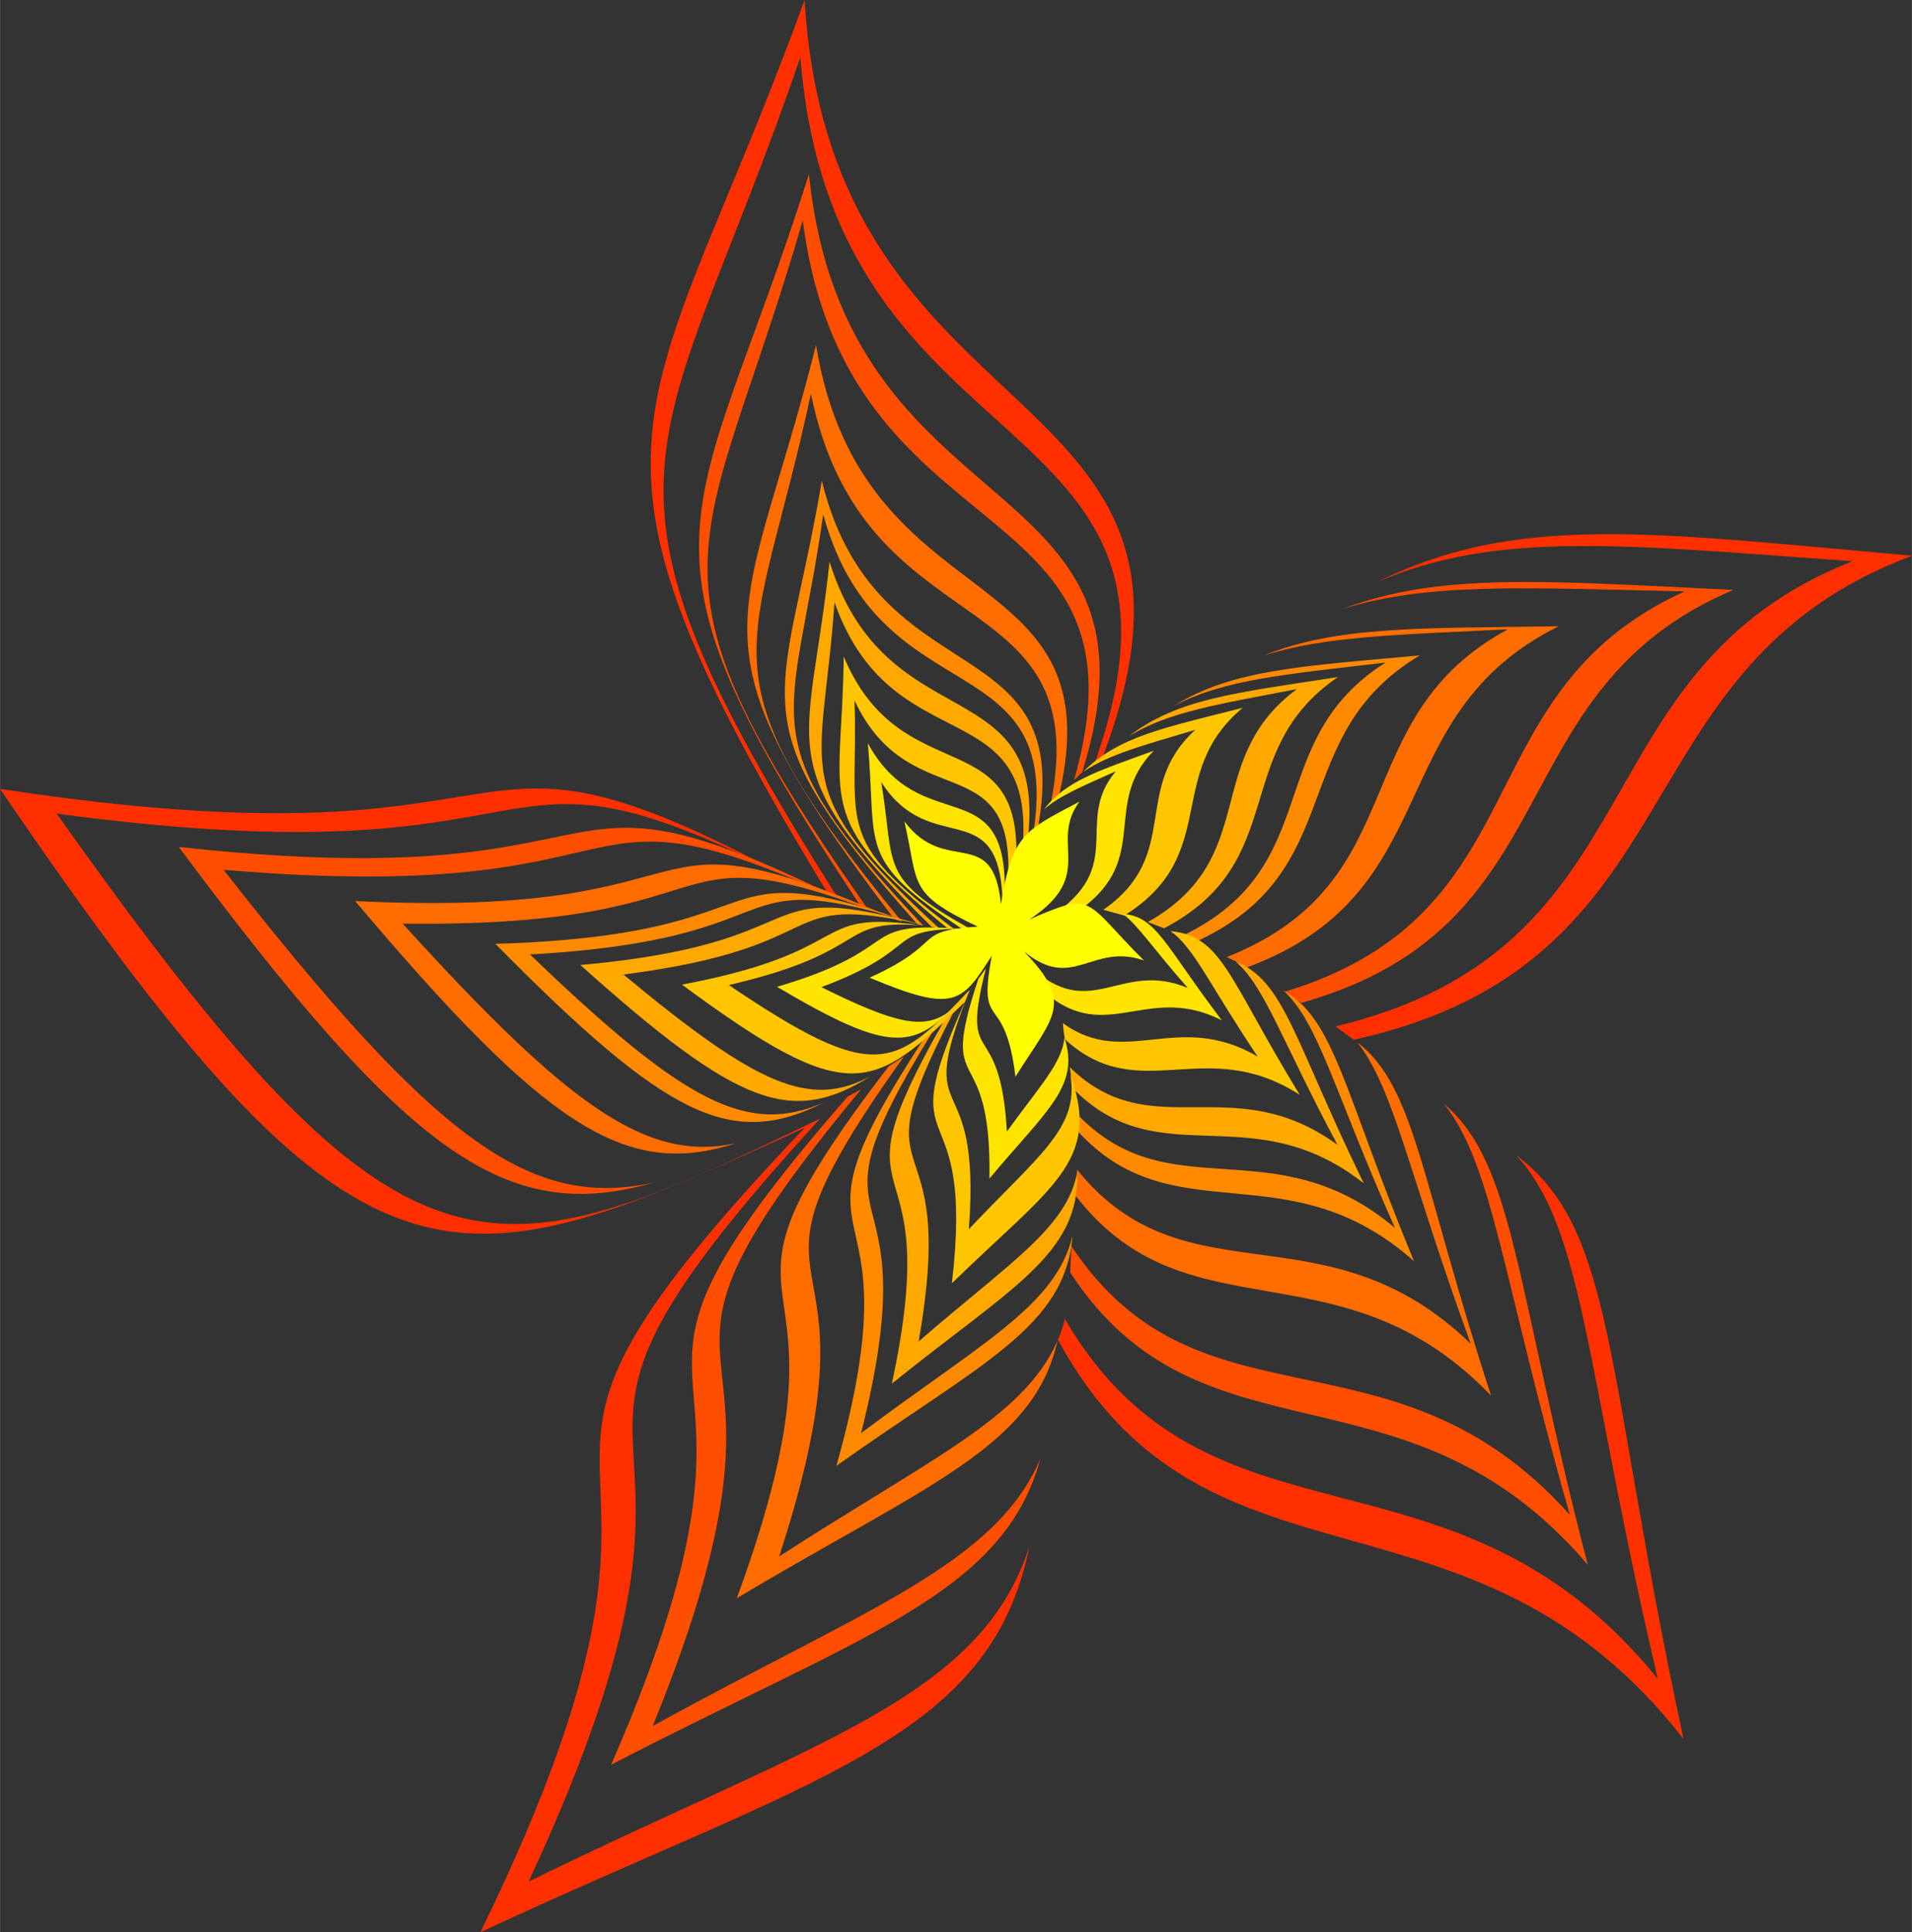
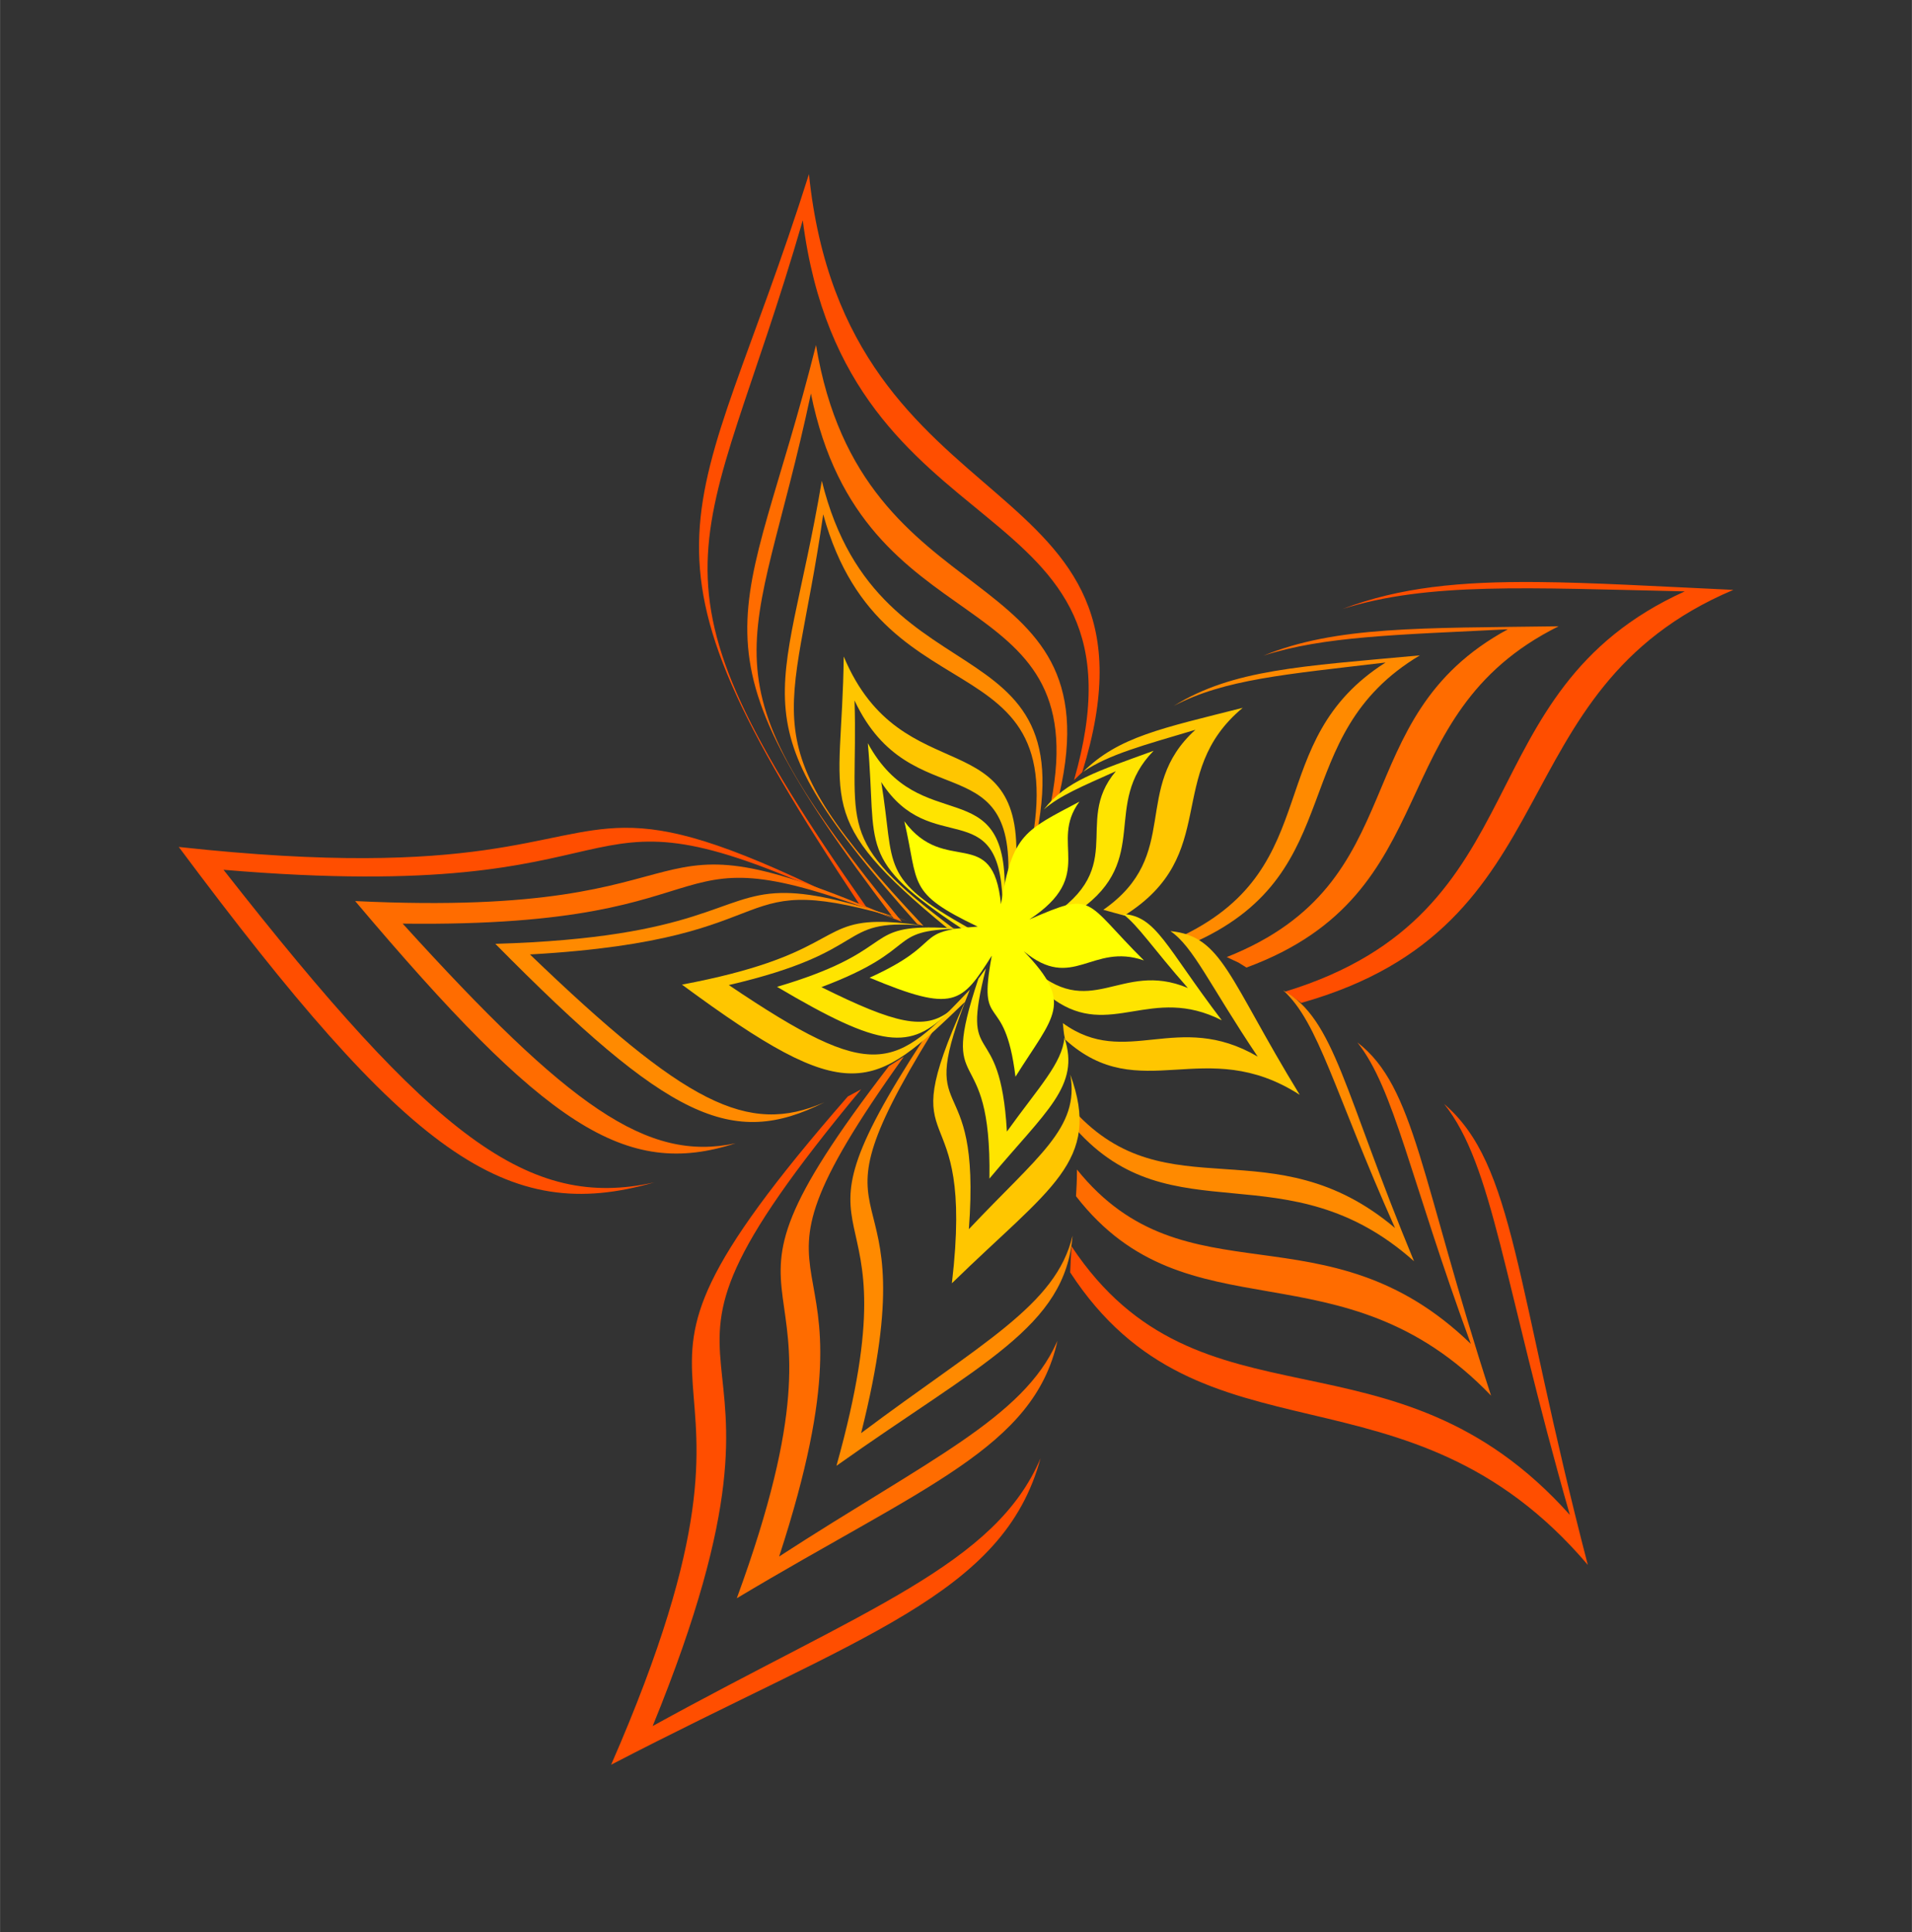
<svg xmlns="http://www.w3.org/2000/svg" width="284.46mm" height="287.46mm" version="1.1" viewBox="0 0 1007.9 1018.6">
  <rect x="0" y="0" width="1007.9" height="1018.6" fill="#333333" stroke="none" />
  <g transform="translate(-127.05 276.51)">
-     <path d="m551.17-276.51c-82.403 226.94-136.16 226.51 12.258 470.99l4.804 1.639c-143.42-226.93-92.84-227.66-19.25-442.5 17.334 221.65 223.36 179.45 155.32 371.58l4.225-3.249c76.83-203.59-143.24-162.44-157.36-398.46zm428.24 281.6c-48.32-0.399-87.02 5.737-126.5 25.26 64.19-27.57 130.7-19.512 250.69-11.028-147.15 58.1-100.3 203.9-272.52 245.25l9.634 7.023c183.79-40.54 136.86-196.3 294.29-255.14-63.8-5.693-113.4-11.009-155.59-11.358zm-569.11 134.07c-51.94-0.15-92.8 29.26-283.25 0.21 191.27 280.78 234.13 265.87 424.26 178.57-205.52 216.15-25.69 126.67-171.03 424.12 174.96-81.57 268.88-101 289.36-203.22-25.73 80-112.46 102.49-263.98 176.52 131.7-282.5-36.04-195.17 153.7-402.17-177.47 85.45-217.57 100.23-402.45-160.78 278.58 37.287 216.75-51.283 382.67 32.096-66.359-35.455-99.707-45.264-129.27-45.347zm516.12 193.45c36.137 39.288 36.233 112.5 74.544 275.9-107.73-133.12-236.29-59.11-312.56-189.7-0.88 3.742-2.072 7.385-3.689 10.889 78.171 144.11 217.25 66.012 329.79 210.44-41.7-193.91-35.35-268.33-88.08-307.54z" fill="#ff3000" />
    <path d="m553.48-184.71c-59.51 188.47-103.49 189.87 26.6 384.88l3.494 1.196c-126.5-180.17-85.08-182.8-33.35-361.75 22.88 179.71 187.92 138.71 143 295.11l4.327-4.149c50.66-163.38-124.53-124.76-144.07-315.29zm383.79 215.02c-40.46-0.337-72.31 2.735-102.47 14.188 45.17-14.184 97.2-11.09 180.4-9.257-117.38 53.091-74.61 169.42-210.56 210.94l8.404 5.979c144.2-40.66 102.3-164.61 227.76-217.71-40.7-1.891-74.35-3.898-103.53-4.14zm-481.2 129.55c-44.174 0.434-74.116 27.665-234.81 10.103 121.37 162.84 172.49 199.37 250.67 176.83-66.152 14.749-116.23-23.388-227.08-164.79 230.2 19.492 175.53-50.814 315.86 11.552l5.028 1.72c-56.77-27.73-85.43-35.65-109.67-35.41zm124.94 137.85c-2.465 1.338-4.652 2.5-7.052 3.799-159.99 183.36-16.376 104.25-124.77 352.26 131.7-68.352 206.84-89.378 226.38-161.56-23.7 56.033-92.189 79.363-204.47 141.16 96.655-236.72-37.312-158.49 109.91-335.66zm307.32 7.732c25.93 32.493 30.873 92.973 66.288 216.65-93.125-104.3-195.01-39.622-262.71-141.6-0.324 4.538-0.52 9.132-0.723 13.728 69.141 106.16 177.73 42.243 272.9 154.21-38.6-148.35-38.43-211.03-75.76-242.99z" fill="#ff4e00" />
    <path d="m557.2-94.626c-37.803 151.07-72.379 153.35 40.94 302.19-146.31-63.325-81.502 0.693-283.89-9.08 100.43 118.97 142.52 146.55 200.56 127.69-46.537 10.002-87.524-18.831-175.51-115.79 187.71 2.336 125.59-54.788 263.15-1.006-109.85-134.04-77.92-137.3-47.93-278.43 27.26 135.42 149.74 96.627 126.59 215.39l4.39-4.208c29.08-126.59-104.16-89.822-128.3-236.75zm391.52 148.26c-73.06 1.038-117.22-0.155-155.69 15.491 32.03-10.288 70.5-10.978 128.9-13.902-86.64 46.962-48.25 133.13-148.19 172.79l6.228 2.932 4.154 2.594c106.88-39.35 69.91-132.9 164.6-179.91zm-106.09 219.4c6e-3 6e-3 0.013 0.011 0.022 0.017-4e-3 -6e-3 -9e-3 -0.011-0.013-0.017h-9e-3zm0.022 0.017c19.361 24.494 27.397 70.519 59.734 158.85-76.435-74.102-150.29-20.629-207.62-91.902 2.2e-4 0.479 0.022 0.958 0 1.437-0.022 4.217-0.225 8.432-0.499 12.642 58.95 76.036 139.92 22.964 218.8 105.11-37.07-113.74-40.03-162.82-70.41-186.15zm-239.17 7.466c-2.745 1.757-5.222 3.311-7.859 4.99-115.25 149.77-7.338 81.815-80.181 280.5 98.952-59.227 156.57-79.4 169.05-135.73 0 0.024-0.022 0.051-0.034 0.076-0.11 0.23-0.204 0.464-0.317 0.693 0 0.013-0.022 0.024-0.025 0.038-17.814 39.933-67.921 62.064-146.35 112.91 61.018-186.87-37.381-119.46 65.713-263.47z" fill="#ff6c00" />
    <path d="m560.26-23.064c-20.32 120.39-47.195 124.37 50.307 233.65 1.117 0.345 2.148 0.648 3.3 1.01-93.89-99.77-68.88-104.07-52.87-216.99 31.68 115.72 142.64 59.331 104.73 195.23 0.621-1.061 1.216-2.041 1.83-3.08 42.5-141.64-76.8-85.66-107.3-209.82zm315.28 92.029c-63.004 5.824-98.623 7.407-129.73 26.645 26.716-14.069 58.884-16.591 111.65-22.876-65.431 41.499-31.24 106.89-106.31 143.68l6.799 3.262c81.03-37.32 46.45-108.18 117.6-150.72zm-336.84 125.26c-32.982 0.75-41.309 23.56-150.55 26.81 91.41 92.572 124.73 108.06 173.47 83.536-40.552 17.728-73.405 0.652-155.22-77.945 144.24-8.098 98.747-47.795 199.02-17.628-33.528-11.247-52.485-15.095-66.723-14.772zm264.74 51.266c18.844 17.101 26.772 53.078 58.995 125.34-64.449-54.437-119.91-7.907-169.07-61.652 0.256 3.125 0.488 6.251 0.68 9.38 50.935 57.34 111.33 10.019 178.41 69.782-37.139-89.555-41.583-127.38-69.017-142.85zm-184.91 22.132c-2.374 1.76-4.53 3.331-6.799 5.003 0.837-0.586 1.584-1.098 2.434-1.694-82.079 125.52-1.239 64.976-46.192 225.26 76.378-54.219 120.67-72.99 124.47-121.33-8.657 36.853-48.151 56.592-111.47 104.1 38.003-150.67-35.946-92.189 37.555-211.33z" fill="#ff8a00" />
-     <path d="m564.32 19.574c-10.845 101.54-33.067 106.27 53.785 192.47 1.38 0.316 2.695 0.609 4.141 0.951-81.576-75.035-61.643-79.958-55.302-172.01 32.302 91.53 118.55 39.566 95.882 151.44 0.677-1.373 1.329-2.661 1.994-3.993 27.58-119.25-68.8-66.97-100.5-168.86zm268.01 60.833c-54.554 8.411-84.485 11.463-110.17 31.192 20.705-12.814 46.484-16.729 88.564-24.849-50.714 37.546-18.548 88.751-78.571 122.81l8.523 3.283c67.233-35.239 34.073-93.08 91.653-132.44zm-271.07 121.54c-31.055 0.714-33.065 21.606-128.28 30.249 83.709 75.05 111.5 84.611 153.05 58.606-31.916 17.082-59.328 5.398-130.32-53.586 114.98-14.819 77.508-43.853 157.56-26.273-25.226-6.763-40.623-9.258-52.01-8.996zm217.13 28.378c15.441 13.165 24.267 41.661 53.726 96.685-55.639-40.506-97.923 1.281-141.09-40.927 0.19 1.444 0.374 2.889 0.537 4.335 0.521 2.386 0.906 4.705 1.225 6.985 45.648 46.357 93.857 3.187 153.2 49.91-36.879-75.593-41.584-106.52-67.602-116.99zm-149.11 27.613c-2.801 2.407-5.41 4.628-8.024 6.849 1.037-0.823 1.977-1.56 3.038-2.404-62.17 109.01 2.272 54.333-27.123 190.49 62.909-50.677 99.257-68.172 97.745-111.47-5.476 29.504-35.977 47.824-83.633 89.265 21.888-123.8-34.377-72.297 17.996-172.72z" fill="#ffa800" />
    <path d="m571.81 69.573c-0.874 78.458-17.387 84.047 54.6 143.18 1.229 0.153 2.255 0.249 3.558 0.423-64.45-48.379-50.385-53.382-52.462-120.44 29.995 63.88 88.633 20.038 80.329 102.62 1.517-4.053 2.988-7.83 4.432-11.425 7.388-82.92-59.579-40.688-90.457-114.36zm210.32 27.051c-42.652 10.811-65.547 15.275-84.14 33.757 13.657-9.248 31.471-13.893 59.202-22.179-34.111 30.96-6.831 65.826-48.52 94.889l11.037 3.038c51.387-32.13 20.628-74.663 62.421-109.5zm-192.48 112.83c-31.158 0.416-24.315 18.262-103.12 33.076 88.751 65.475 100.28 56.301 149.15 9.139-39.75 88.291 5.733 41.564-6.849 148.3 51.659-50.435 79.185-64.082 62.417-110.02 5.052 28.178-17.019 42.79-53.468 81.503 6.871-91.149-30.105-49.812 0.516-126.26-39.842 41.824-49.312 50.028-127.07-2.434 76.706-17.791 56.264-34.92 101.5-31.454-9.664-1.351-17.099-1.931-23.083-1.851zm154.39 4.868c12.196 8.352 20.616 28.342 46.006 66.157-42.203-24.704-69.493 6.499-102.71-17.649 0.257 2.695 0.458 5.412 1.001 7.855 0.108 0.291 0.19 0.577 0.291 0.866 39.396 35.653 73.615-3.061 123.58 29.079-37.686-61.576-40.754-83.609-68.164-86.307z" fill="#ffc600" />
    <path d="m584.52 115.27c5.05 55.785-6.4 60.705 49.589 97.779 1.355-0.019 2.581-0.059 4.077-0.059-48.238-27.096-39.117-31.78-46.597-77.227 26.193 40.764 62.134 5.622 63.951 62.574 0.382-1.661 0.758-3.136 1.137-4.69 1.207-64.699-44.433-27.424-72.157-78.376zm150.66 3.997c-30.04 10.954-45.949 15.746-57.85 30.926 8.432-7.359 20.063-12.115 37.948-20.155-23.63 27.959 9.244 52.037-40.441 80.278 8.818-3.171 15.676-5.543 21.27-7.031 38.207-27.034 11.31-55.641 39.072-84.017zm-16.251 86.024c7.907 5.737 15.903 18.192 34.293 39.017-35.772-15.017-51.227 19.017-83.81-11.941 5.805 6.876 10.11 12.741 13.149 17.987 29.948 21.143 51.298-7.949 88.568 10.994-29.873-39.249-34.5-54.956-52.2-56.058zm-102.44 7.111c-33.634 0.173-18.61 13.217-79.821 31.297 55.147 32.625 70.234 33.664 90.921 12.832-13.062 10.086-28.222 6.869-67.534-12.676 53.794-20.249 33.072-30.032 72.879-30.79-6.505-0.452-11.964-0.686-16.445-0.663zm30.27 21.62c-1.382 1.9-2.69 3.695-3.963 5.413-21.756 65.288 7.039 28.975 5.823 105.35 29.943-35.843 47.968-48.682 39.533-74.282-1.226 13.514-13.357 25.893-30.321 49.496-3.564-62.654-24.995-31.182-11.071-85.978z" fill="#ffe400" />
    <path d="m666.74 224.93c26.775 27.813 15.92 33.624-4.384 66.156-5.733-46.721-20.233-22.115-12.491-63.812-15.896 25.144-19.849 30.247-64.415 11.604 40.948-18.546 21.677-24.628 56.973-26.926-37.435-17.924-30.837-21.872-38.657-55.523 21.599 29.23 46.783 1.168 50.929 43.706 6.022-37.118 12.75-38.863 41.369-54.047-16.317 22.086 9.467 38.5-26.339 62.07 34.747-15.119 28.205-10.311 60.334 21.61-27.51-9.489-37.416 16.739-63.32-4.838" fill="#ff0" />
  </g>
</svg>